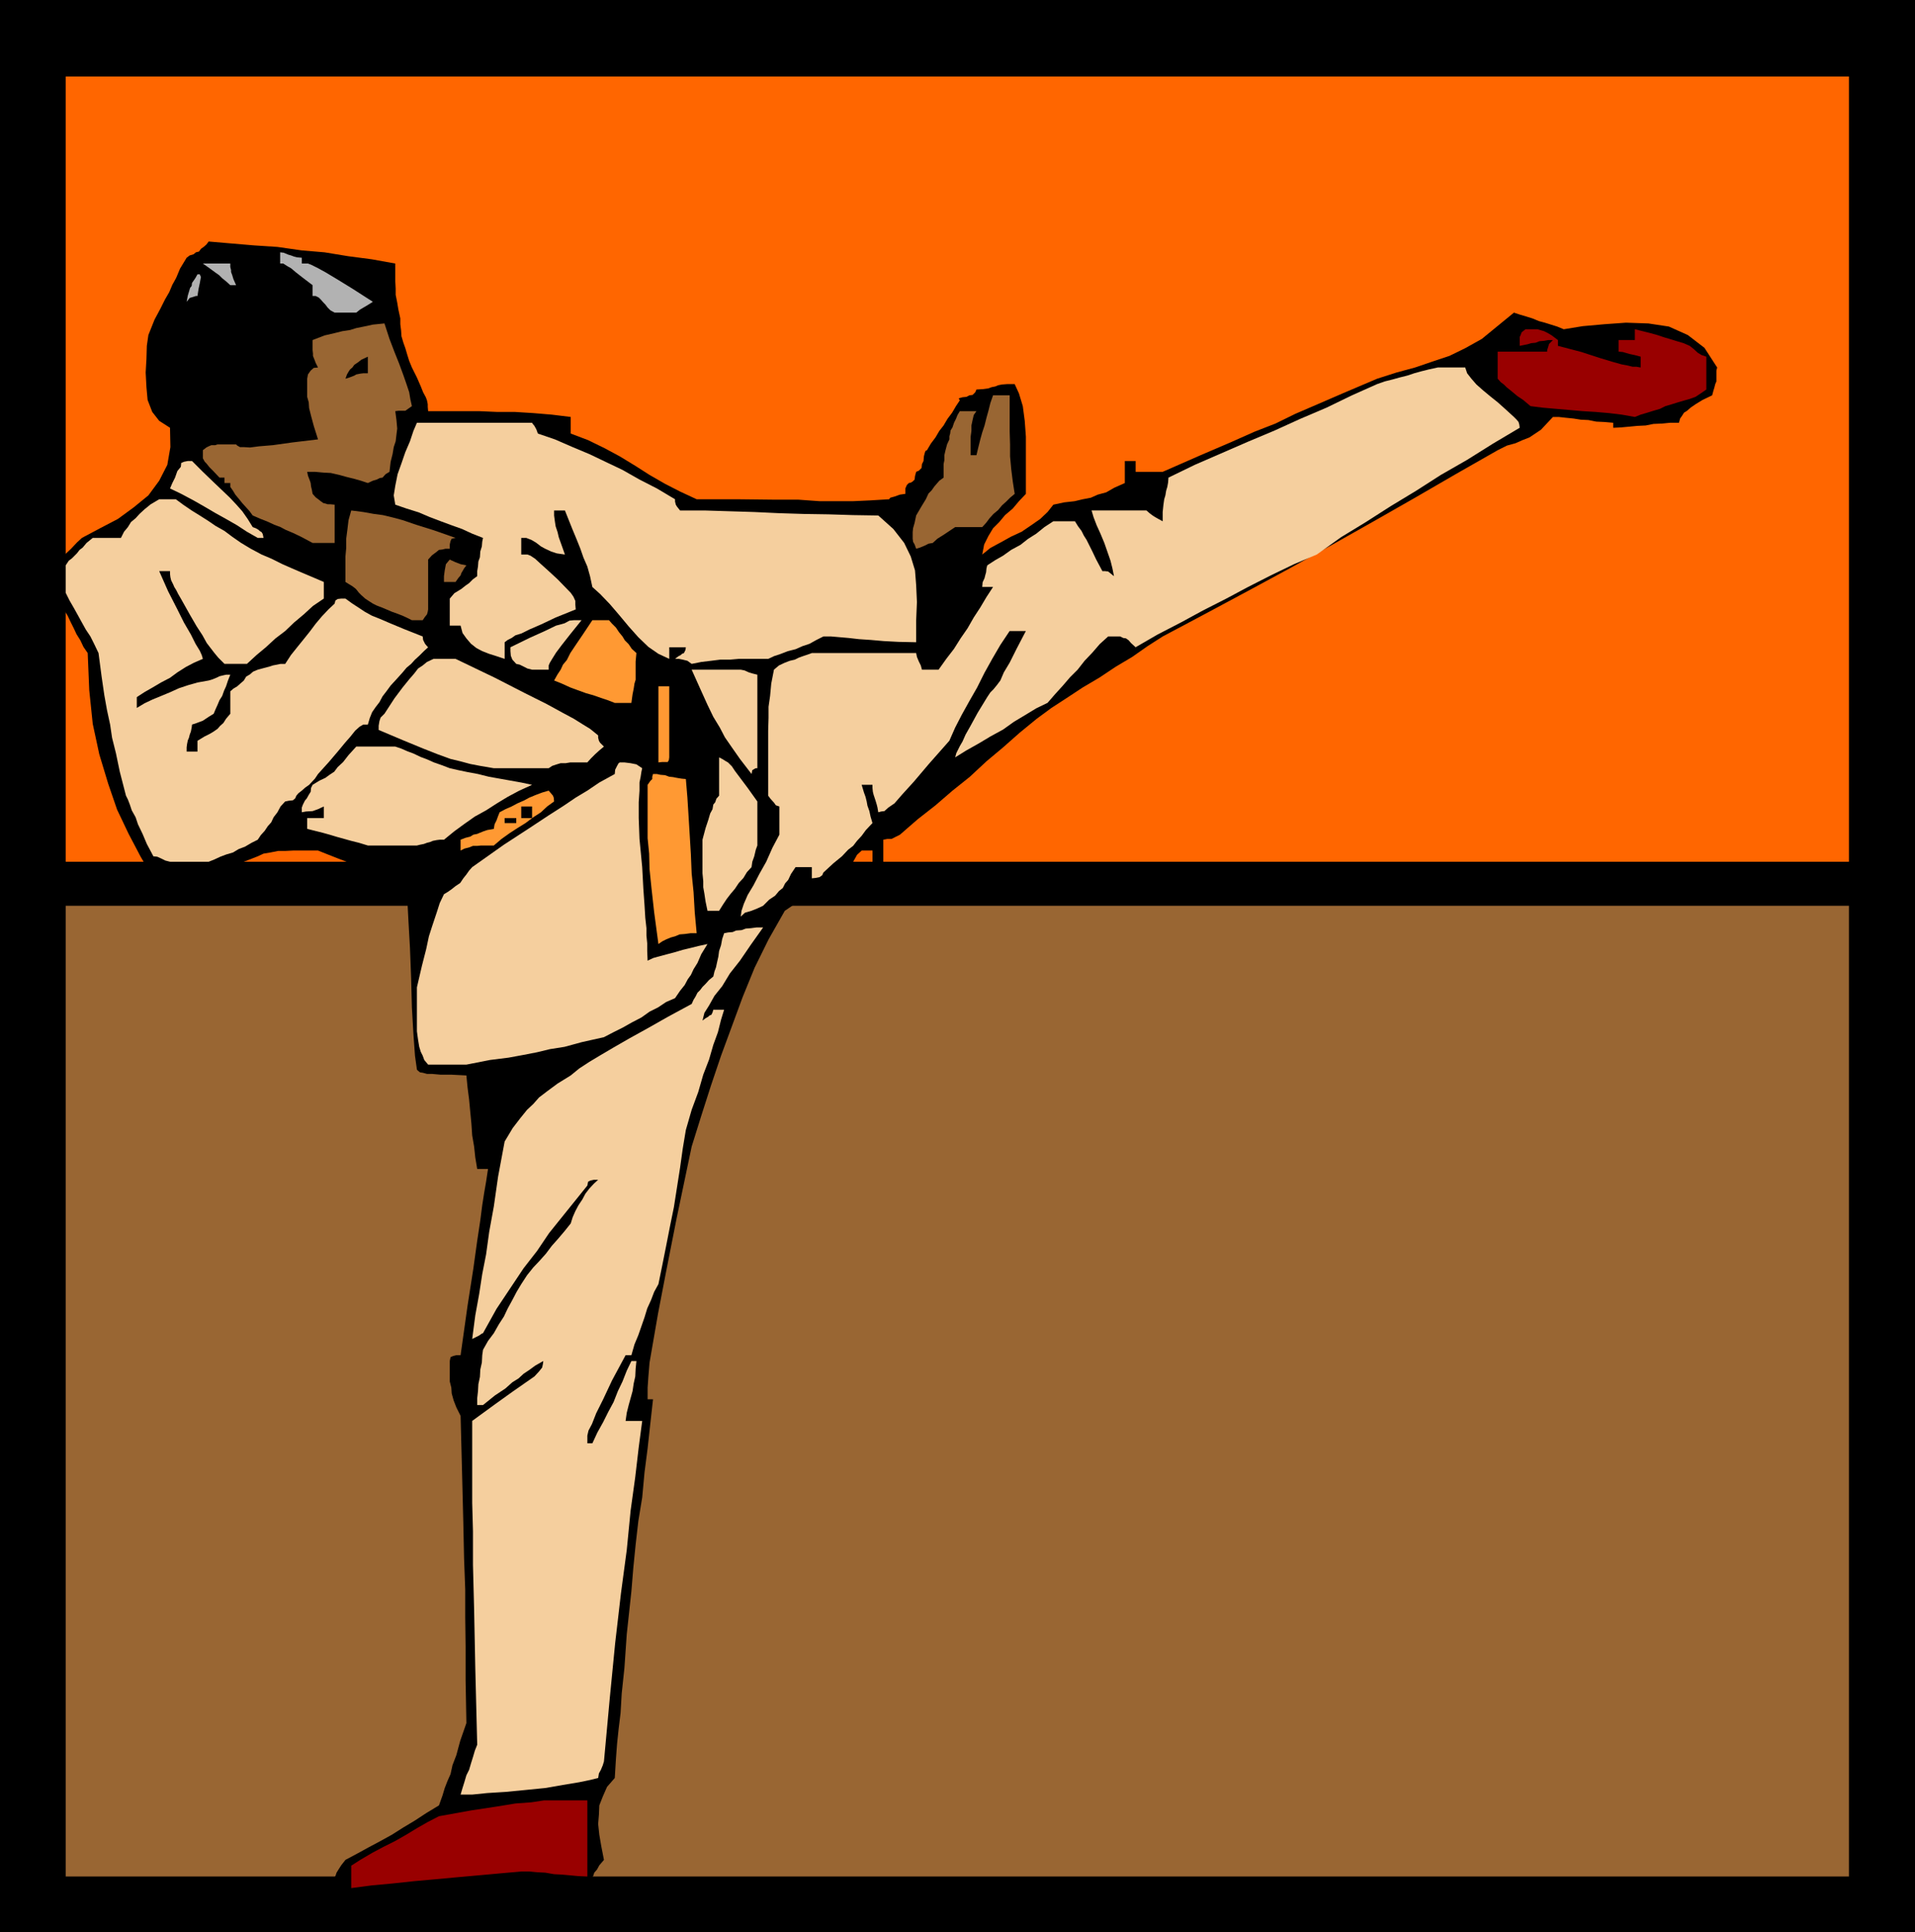
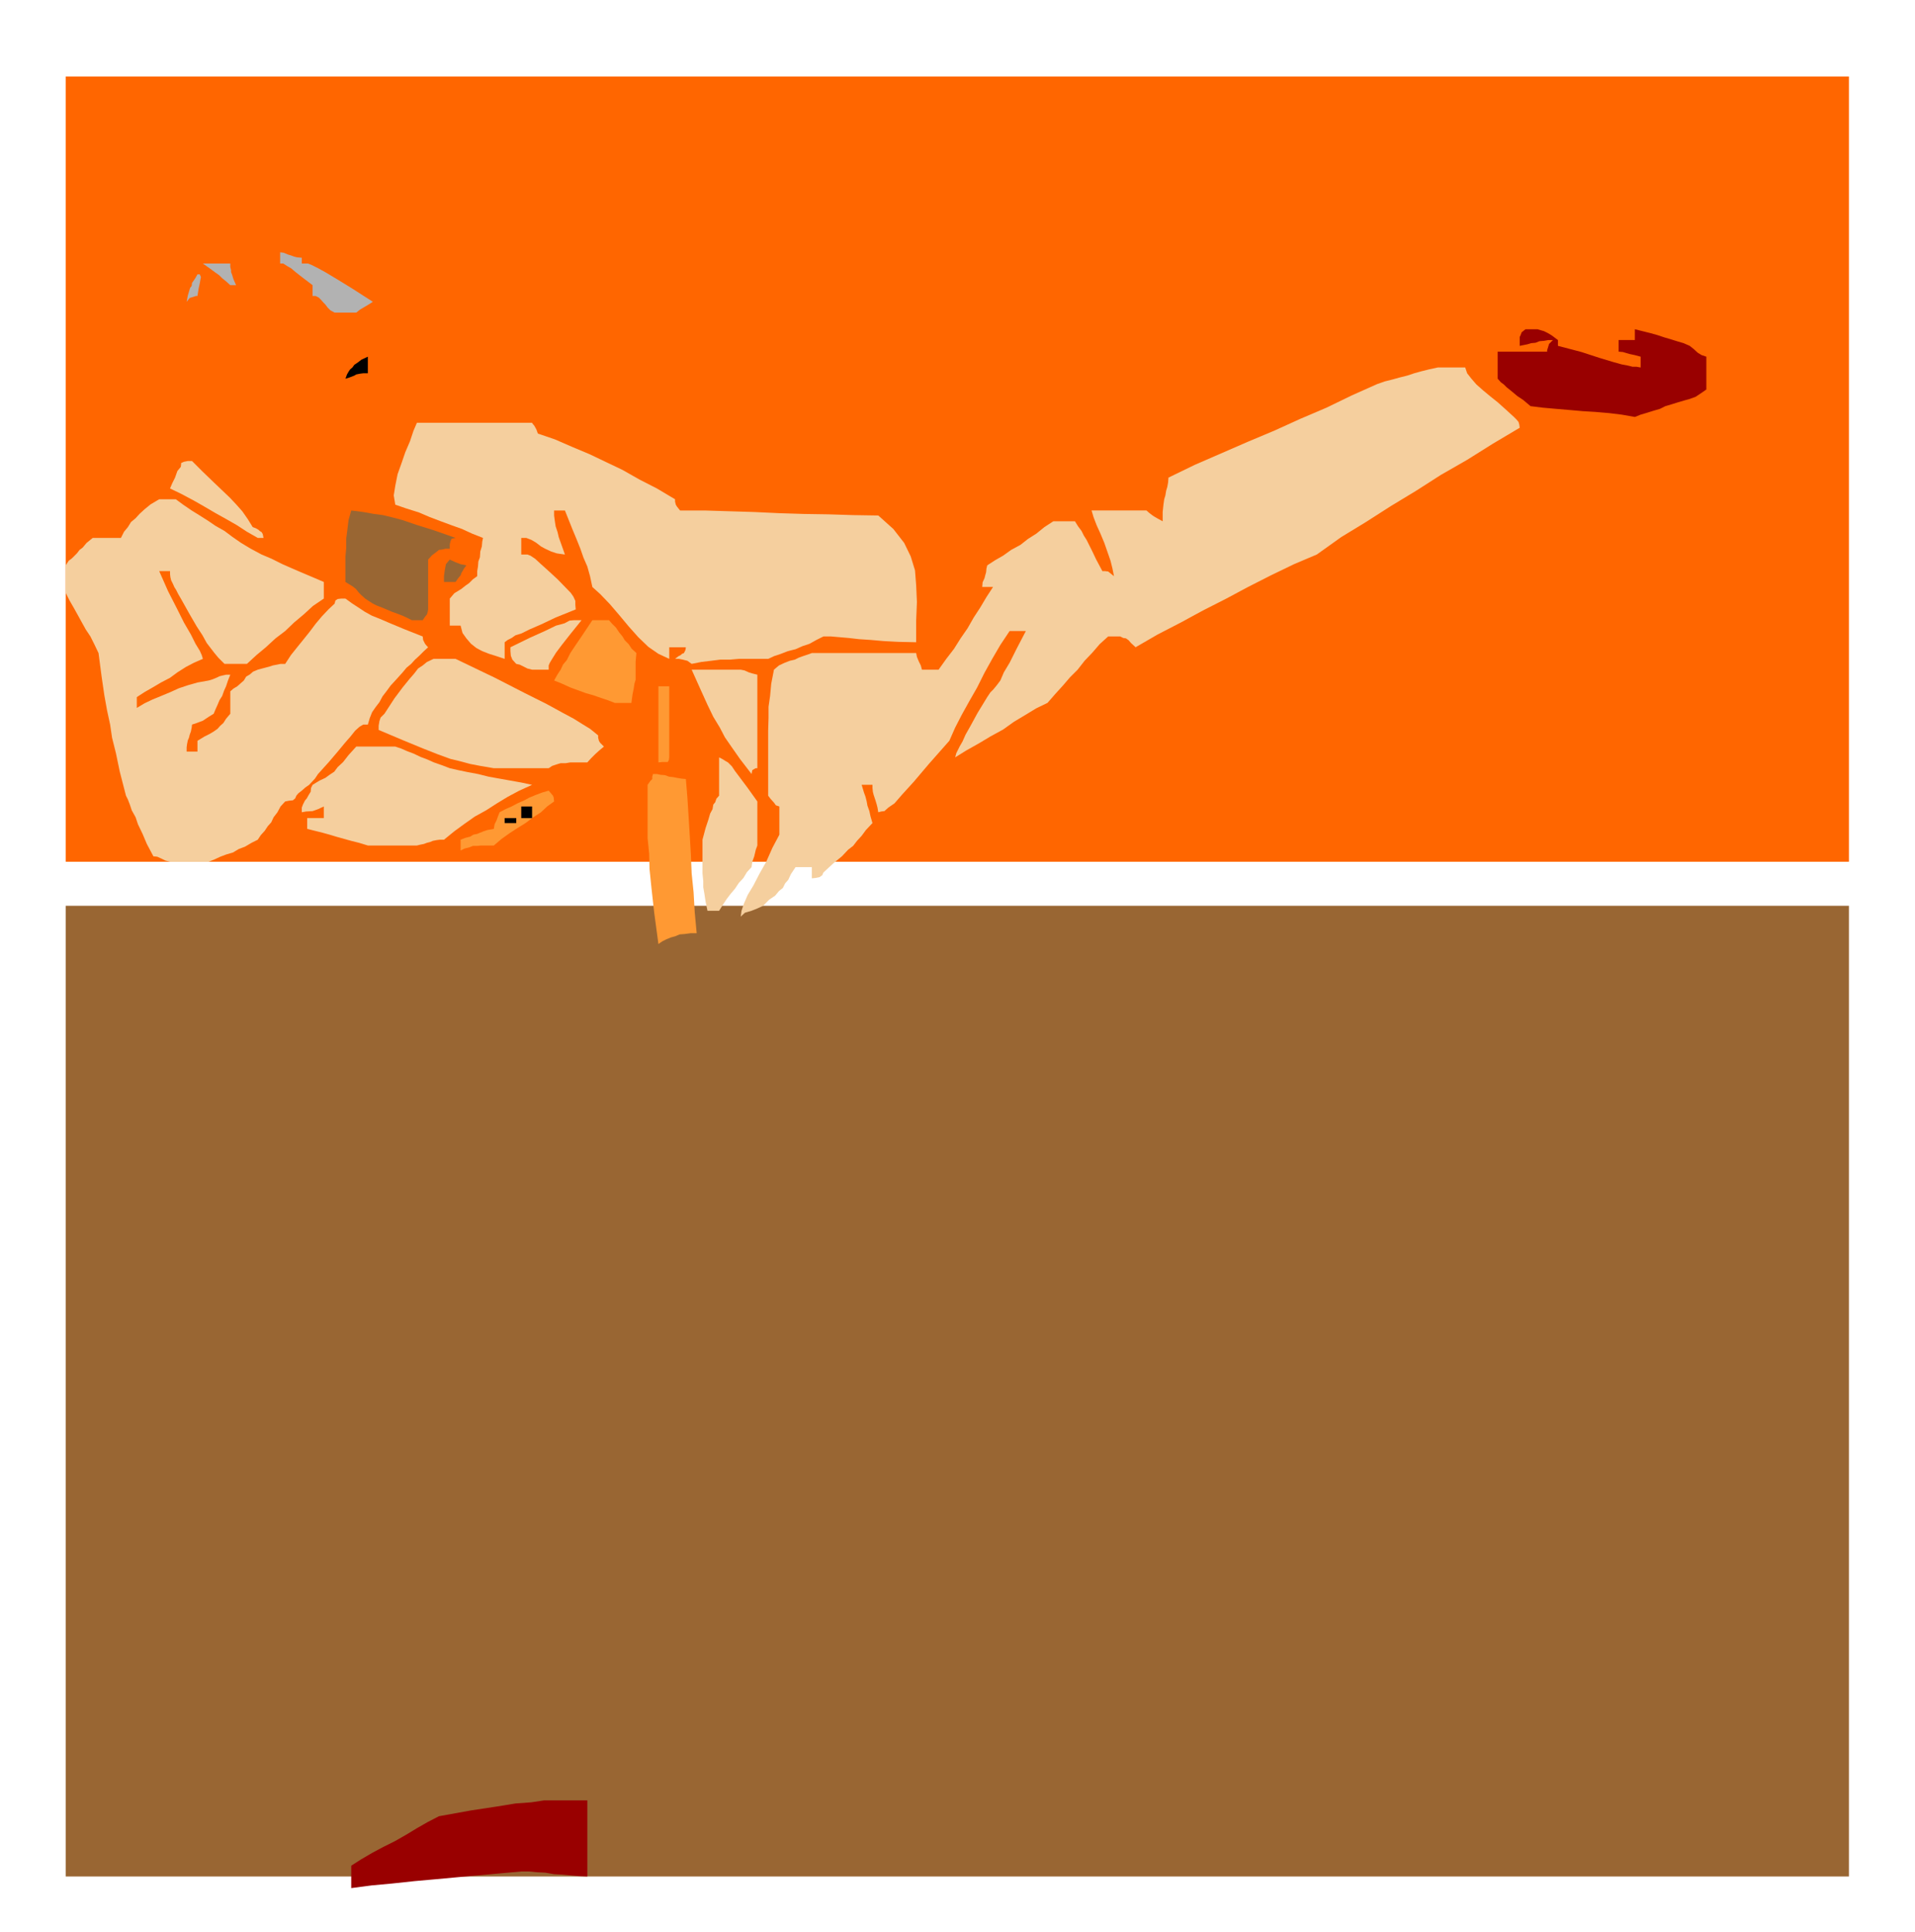
<svg xmlns="http://www.w3.org/2000/svg" height="480" viewBox="0 0 356.832 360" width="475.776">
-   <path style="fill:#000" d="M119.222 240.945h356.832v360H119.222z" transform="translate(-119.222 -240.945)" />
  <path style="fill:#f60" d="M131.462 255.2h332.28v146.305h-332.28z" transform="translate(-119.222 -240.945)" />
  <path style="fill:#963" d="M131.462 590.577h332.28V409.713h-332.28z" transform="translate(-119.222 -240.945)" />
-   <path style="fill:#000" d="m184.67 594.753-1.08-.72-1.08-.36-1.152-.504-.864-.432.288-.864.36-.432.216-.576.36-.36.216-.648.36-.576.504-.792.792-1.008 2.16-1.152 2.232-1.224 2.16-1.152 2.088-1.152 2.16-1.368 2.16-1.296 2.088-1.368 2.376-1.44.648-1.8.432-1.44.504-1.296.576-1.296.36-1.656.72-1.872.72-2.664 1.152-3.312-.144-7.92v-6.264l-.072-5.616v-5.112l-.216-5.76-.144-6.768-.216-8.64-.288-11.16-.792-1.584-.504-1.296-.36-1.296-.072-1.08-.288-1.152v-3.816l.144-.72.504-.216.576-.144h.792l1.296-9.216 1.08-6.912.72-5.184.576-3.816.36-2.808.36-2.304.36-2.088.36-2.376h-2.016l-.36-2.16-.216-2.016-.36-2.088-.144-2.16-.216-2.232-.216-2.304-.288-2.232-.216-2.232-2.808-.144h-2.016l-1.584-.144h-.936l-.792-.216-.504-.072-.36-.288-.216-.216-.36-2.592-.288-3.96-.288-5.04-.144-5.472-.216-5.616-.288-5.112-.216-4.176-.216-2.736-2.376-.792-2.16-.72-2.16-.864-2.016-.648-2.016-.864-1.872-.72-2.016-.792-1.8-.72h-4.608l-1.44.072h-1.368l-1.44.288-1.296.216-1.08.504-2.592 1.008-2.52 1.08-2.376.936-2.232.864-2.376.504-2.376.288-2.52-.072-2.448-.504-2.376-4.032-2.232-4.248-2.16-4.536-1.656-4.824-1.656-5.472-1.224-5.688-.648-6.264-.288-6.912-.792-1.152-.576-1.224-.72-1.152-.504-1.08-.576-1.152-.576-1.224-.72-1.152-.648-1.08V345.2l.864-.936 1.152-1.08 1.08-1.152.936-.864 3.384-1.8 3.312-1.728 2.952-2.16 2.736-2.232 2.016-2.736 1.512-2.952.576-3.312-.072-3.6-2.016-1.296-1.296-1.656-.864-2.232-.216-2.376-.144-2.736.144-2.52.072-2.448.288-2.016 1.152-2.88 1.08-2.016.864-1.728.792-1.368.576-1.368.72-1.296.72-1.728 1.224-2.016.576-.432.72-.216.432-.36.576-.144.36-.504.504-.36.504-.432.432-.576 4.176.36 4.248.36 4.392.288 4.536.648 4.248.36 4.392.72 4.392.576 4.392.792v3.312l.072 1.368v1.152l.288 1.44.216 1.296.36 1.656v1.08l.144 1.152.072 1.08.36 1.224.36 1.008.36 1.224.36 1.152.504 1.224.936 1.872.72 1.656.432 1.08.504.936.216.576.144.72v.504l.072.792h9.504l3.312.144h3.312l3.456.216 3.456.288 3.528.432v3.096l3.24 1.224 3.096 1.512 2.808 1.512 2.952 1.8 2.592 1.656 2.88 1.656 2.808 1.44 3.096 1.44h7.704l6.336.072h4.824l4.032.288h6.264l3.096-.144 3.6-.216.216-.288.792-.216 1.008-.36 1.008-.144v-1.008l.288-.648.36-.36.36-.072.36-.216.36-.36.072-.648.216-.792.504-.216.504-.504.072-.72.288-.576.072-.864.144-.576.144-.432.288-.144.72-1.224.864-1.152.72-1.224.792-1.008.72-1.224.864-1.152.72-1.224.72-1.08-.216-.36.216-.072.504-.144.72-.072.576-.288.576-.072.504-.504.216-.504 1.152-.072 1.08-.144.576-.216.72-.144.504-.216.72-.144.936-.072h1.44l.792 1.728.72 2.376.36 2.736.216 2.952v10.656l-1.296 1.368-1.152 1.368-1.44 1.224-1.08 1.296-1.152 1.152-.864 1.44-.792 1.584-.36 1.872 1.512-1.224 1.872-1.008 1.944-1.08 2.016-.936 1.8-1.224 1.656-1.152 1.368-1.296 1.08-1.368 2.016-.432 1.944-.216 1.512-.36 1.512-.288 1.296-.576 1.584-.432 1.512-.864 1.944-.864v-4.104h2.016v2.016h5.04l7.056-3.096 5.544-2.376 4.536-2.016 3.888-1.512 3.672-1.8 4.176-1.8 4.824-2.088 6.264-2.664 3.6-1.152 3.456-.936 3.168-1.08 3.24-1.08 2.952-1.44 3.096-1.728 2.808-2.304 3.168-2.592 1.08.36 1.224.36 1.152.36 1.224.504 1.08.288 1.152.36 1.152.36 1.224.504 3.528-.576 4.032-.36 4.032-.288 4.176.144 3.816.576 3.528 1.584 3.096 2.376 2.376 3.672-.144.576v2.016l-.216.504-.144.576-.216.72-.216.792-1.8.864-1.296.792-.936.648-.648.576-.576.36-.36.576-.36.504-.216.792h-1.656l-1.44.144-1.656.072-1.44.288-1.512.072-1.512.144-1.584.144-1.44.072v-.936l-1.656-.144-1.512-.072-1.44-.288-1.44-.072-1.368-.216-1.44-.144-1.296-.144h-1.08l-1.224 1.296-1.008 1.08-1.08.72-1.08.72-1.296.504-1.296.576-1.584.432-1.728.864-7.704 4.392-7.704 4.464-7.704 4.392-7.776 4.392-7.776 4.32-7.848 4.248-7.92 4.248-7.992 4.248-2.808 1.8-2.88 2.016-3.024 1.8-3.024 2.016-3.168 1.872-2.952 1.944-2.88 1.872-2.736 2.016-3.168 2.592-3.096 2.736-3.096 2.592-3.096 2.88-3.24 2.592-3.168 2.736-3.312 2.592-3.312 2.88-.864.432-.72.36h-.792l-.72.144v5.113h-2.016v-3.096h-2.016l-.864.792-.72 1.296-.432.72-.36.72-.36.864-.36.792-1.512.36-1.44.576-1.44.72-1.296.936-1.44.72-1.296 1.008-1.44.792-1.368.936-3.024 5.328-2.592 5.256-2.232 5.472-2.016 5.472-2.016 5.472-1.872 5.544-1.8 5.616-1.8 5.76-2.808 13.392-2.016 10.224-1.44 7.488-.936 5.4-.648 3.744-.216 2.592-.144 2.088v2.16h1.008l-.504 4.536-.504 4.608-.576 4.464-.432 4.68-.72 4.392-.504 4.392-.432 4.32-.36 4.392-.864 7.992-.432 6.264-.504 4.752-.216 3.672-.36 2.952-.288 2.736-.216 2.88-.216 3.528-1.44 1.656-.792 1.8-.648 1.656-.072 1.728-.144 1.728.216 2.016.36 2.088.504 2.592-.864 1.008-.432.792-.504.576-.216.648-.36.36-.216.576-.288.432-.216.864-2.232-.144-2.16-.072-2.232-.288h-2.592l-3.384-.072h-3.888l-5.112.072-6.048.504h-2.376l-2.088.144-2.16.072-2.016.36-2.016.216-1.872.36-2.016.36z" transform="translate(-119.222 -240.945)" />
  <path style="fill:#900" d="M184.67 592.737v-4.176l1.8-1.152 2.088-1.224 2.16-1.152 2.16-1.08 2.016-1.152 2.016-1.224 2.016-1.152 2.088-1.08 5.976-1.08 4.752-.72 3.528-.576 2.952-.216 2.376-.36h8.064v14.184l-1.656-.072-1.512-.144-1.584-.144-1.44-.072-1.656-.288-1.512-.072-1.512-.144h-1.44l-4.032.36-3.96.36-4.032.36-3.888.36-4.032.36-4.032.432-3.888.36z" transform="translate(-119.222 -240.945)" />
-   <path style="fill:#f5cf9e" d="M207.206 575.313h-2.16l.36-1.224.36-1.152.36-1.224.504-1.008.36-1.224.36-1.152.36-1.224.432-1.08-.36-14.328-.216-10.8-.216-8.424v-6.264l-.144-5.256v-15.264l4.248-3.096 3.312-2.376 2.376-1.656 1.656-1.152.864-.936.576-.72.144-.648.072-.576-1.512.864-1.08.792-1.08.72-.936.864-1.152.72-1.296 1.152-1.944 1.296-2.232 1.8h-1.08v-1.296l.144-1.296.072-1.296.288-1.368.072-1.368.288-1.296.072-1.368.144-1.008.936-1.656 1.08-1.44.936-1.656.936-1.44.72-1.512.864-1.584.792-1.512.864-1.44 1.08-1.656 1.152-1.44 1.224-1.296 1.152-1.296 1.08-1.44 1.152-1.296 1.224-1.44 1.152-1.44.36-1.152.504-1.152.576-1.08.72-1.08.576-1.08.72-.936.864-.936.792-.72h-.792l-.648.144-.432.216-.144.72-2.376 2.952-2.376 2.952-2.376 2.952-2.232 3.312-2.52 3.24-2.448 3.672-2.592 3.888-2.52 4.536-.216.072-.504.36-.72.36-.576.288.576-4.392.72-3.96.576-3.744.72-3.672.576-4.176.864-4.752.792-5.544 1.224-6.552 1.512-2.52 1.44-1.872 1.224-1.512 1.152-1.08 1.08-1.224 1.512-1.152 1.944-1.44 2.448-1.512 1.584-1.296 1.872-1.224 2.16-1.296 2.448-1.44 2.88-1.656 3.384-1.872 3.816-2.16 4.392-2.376.36-.792.36-.576.36-.72.504-.504.432-.576.576-.576.648-.72.792-.648.216-.936.288-.792.216-1.008.216-.936.144-1.08.36-1.08.216-1.152.36-1.08.72-.144.864-.072.648-.288 1.008-.072.792-.288.936-.072 1.08-.144h1.224l-2.304 3.24-2.016 2.952-1.872 2.376-1.44 2.376-1.44 1.8-1.008 1.8-.864 1.368-.36 1.44.576-.432.504-.288.216-.216.36-.144.216-.432.144-.504h2.016l-.576 1.872-.576 2.304-.864 2.376-.792 2.736-1.08 2.808-.936 3.24-1.224 3.312-1.08 3.744-.576 3.456-.504 3.6-.576 3.672-.576 3.672-.72 3.528-.72 3.672-.72 3.6-.72 3.528-.792 1.44-.576 1.512-.72 1.584-.504 1.656-.576 1.656-.576 1.656-.72 1.728-.576 2.016h-1.08l-2.52 4.68-1.656 3.528-1.296 2.592-.792 2.016-.648 1.224-.216.936v1.44h.936l.936-2.016 1.08-1.944.936-1.872 1.008-1.872.792-2.016.864-1.8.792-2.016.864-1.8h.936l-.144 1.44-.072 1.44-.288 1.296-.216 1.44-.36 1.296-.36 1.296-.36 1.44-.216 1.512h3.096l-.648 4.896-.648 5.544-.864 6.264-.72 7.344-1.08 8.064-1.08 9.288-1.008 10.296-1.08 11.736-.216.72-.36.864-.36.648-.144.864-1.44.36-2.088.432-3.024.504-3.312.576-3.672.36-3.672.36-3.456.216z" transform="translate(-119.222 -240.945)" />
-   <path style="fill:#f5cf9e" d="m198.998 439.305-.72-.864-.288-.792-.36-.72-.288-.936-.216-1.296-.216-1.584v-8.208l.936-4.032.792-3.096.504-2.376.576-1.8.504-1.512.432-1.296.504-1.584.792-1.656.72-.432.72-.504.72-.576.864-.576.576-.864.576-.72.504-.72.576-.648 5.904-4.176 4.752-3.096 3.6-2.376 2.808-1.8 2.232-1.512 2.16-1.296 2.232-1.512 2.88-1.584.072-.792.36-.72.288-.504.216-.144h.864l1.152.144 1.08.216 1.08.72-.144.648-.144.936-.216 1.08v1.512l-.144 2.16v2.952l.144 3.888.504 5.256.216 4.032.216 3.024.144 2.376.216 1.944v1.368l.144 1.44v1.44l.072 1.8 1.08-.504 1.296-.36 1.368-.36 1.368-.36 1.44-.432 1.512-.36 1.44-.36 1.656-.36-1.152 1.872-.72 1.656-.72 1.152-.504 1.08-.576.792-.576 1.08-.864 1.08-.936 1.368-1.656.72-1.512 1.008-1.584.792-1.512 1.08-1.8.936-1.656.936-1.728.864-1.8.936-4.176.936-3.168.864-2.736.432-2.376.576-2.592.504-2.736.504-3.456.432-4.392.864h-6.408z" transform="translate(-119.222 -240.945)" />
  <path style="fill:#f93" d="m241.91 416.84-.792-5.903-.504-4.536-.36-3.528-.072-2.88-.288-2.88v-9.936l.504-.72.36-.36v-.432l.144-.504h.72l.648.144.864.072.792.288.72.072.72.144.864.144.792.072.288 3.456.216 3.456.216 3.528.216 3.6.144 3.528.36 3.528.216 3.744.36 3.888h-1.152l-1.08.144-.936.072-.864.36-.792.216-.864.36-.72.36z" transform="translate(-119.222 -240.945)" />
  <path style="fill:#f5cf9e" d="m251.054 410.649-.36-1.728-.216-1.44-.216-1.224v-1.152l-.144-1.44V397.4l.576-2.16.504-1.512.36-1.224.432-.792.144-.864.36-.432.216-.648.504-.576v-7.128l.576.288.576.36.504.288.72.72.576.864 1.08 1.44 1.296 1.728 1.8 2.52v8.208l-.288.792-.288 1.224-.36 1.008-.144 1.008-.864.936-.648 1.08-.864.936-.72 1.08-.792.936-.72.936-.72 1.08-.72 1.152h-1.44z" transform="translate(-119.222 -240.945)" />
  <path style="fill:#f5cf9e" d="m257.246 411.729.144-1.08.432-1.296.72-1.656 1.08-1.8 1.08-2.088 1.296-2.304 1.152-2.592 1.296-2.448v-5.256l-.648-.216-.36-.504-.648-.72-.432-.576v-12.096l.072-2.376v-2.088l.288-2.016.216-2.304.504-2.592.936-.792 1.08-.504.936-.36.936-.216.72-.36.792-.288.864-.288.792-.288h19.44l.144.72.36.864.36.72.216.792h3.096l1.44-2.016 1.44-1.872 1.224-1.944 1.296-1.872 1.152-2.016 1.224-1.872 1.152-1.944 1.224-1.872h-2.016l.072-.864.36-.792.144-.576.144-.504.072-.72.144-.576 1.44-.936 1.512-.864 1.512-1.08 1.728-.936 1.368-1.08 1.584-1.008 1.512-1.224 1.656-1.08h4.032l.576.936.648.864.432.864.504.792.432.864.648 1.296.72 1.512 1.152 2.16h.504l.576.072.36.288.72.576-.288-1.44-.36-1.44-.576-1.656-.576-1.656-.72-1.728-.72-1.584-.576-1.512-.36-1.224h10.224l.576.504.576.432.216.144.36.216.504.288.792.432v-1.728l.144-1.368.144-1.008.216-.72.144-.864.216-.72.144-.792.072-.936 4.896-2.376 4.968-2.16 4.968-2.16 4.968-2.088 4.752-2.16 4.896-2.088 4.752-2.304 4.68-2.088 1.44-.504 1.44-.36 1.296-.36 1.44-.36 1.296-.432 1.296-.36 1.44-.36 1.656-.36h5.112l.36 1.08.792 1.008.936 1.08 1.224 1.08 1.296 1.08 1.44 1.152 1.368 1.224 1.656 1.512.504.504.36.432.144.504.072.576-4.968 2.952-4.824 3.024-4.896 2.808-4.608 2.952-4.752 2.88-4.608 2.952-4.608 2.808-4.536 3.24-4.248 1.8-4.32 2.088-4.248 2.16-4.176 2.232-4.248 2.16-4.104 2.232-4.32 2.232-4.104 2.376-.864-.792-.432-.504-.504-.36-.504-.072-.576-.288h-2.232l-1.584 1.44-1.368 1.584-1.44 1.512-1.296 1.656-1.44 1.44-1.296 1.512-1.44 1.584-1.44 1.656-2.088 1.008-2.016 1.224-2.16 1.296-2.016 1.44-2.376 1.296-2.16 1.296-2.304 1.296-2.088 1.296.216-.792.288-.576.36-.72.504-.864.576-1.296.936-1.656 1.296-2.376 1.8-2.952.576-.864.576-.576.648-.792.648-.864.648-1.512 1.08-1.8 1.296-2.592 1.728-3.312h-3.024l-1.728 2.592-1.512 2.592-1.44 2.592-1.368 2.736-1.44 2.52-1.44 2.592-1.224 2.376-1.08 2.448-3.816 4.32-2.808 3.312-2.16 2.376-1.44 1.656-1.152.792-.72.648-.576.072-.576.144-.144-.864-.144-.576-.216-.72-.144-.432-.216-.648-.144-.576-.072-.72v-.576h-2.016l.216.72.216.72.288.792.216.864.144.792.36 1.008.216 1.008.36 1.224-1.224 1.296-.792 1.08-.864.936-.72.936-.936.72-1.152 1.224-1.584 1.296-1.872 1.728-.216.504-.504.36-.72.144-.72.072v-2.088h-3.024l-.864 1.296-.504 1.08-.576.648-.432.864-.72.576-.72.864-1.08.72-1.152 1.152-1.08.504-1.08.432-1.224.36zm-106.344-10.224-.864-.216-.72-.36-.792-.36-.72-.072-1.224-2.304-.792-1.872-.864-1.8-.432-1.296-.72-1.296-.36-1.08-.36-.936-.36-.72-1.152-4.464-.72-3.456-.72-2.88-.36-2.448-.576-2.664-.504-2.808-.504-3.456-.576-4.392-.792-1.656-.72-1.44-.864-1.296-.72-1.296-.792-1.44-.72-1.296-.792-1.368-.72-1.44v-5.112l.576-.864.576-.432.504-.504.432-.432.504-.648.576-.432.72-.864 1.152-.936h5.256l.576-1.152.72-.864.576-.936.864-.72.72-.792.936-.864 1.152-.936 1.584-.936h3.096l1.368 1.008 1.584 1.08 1.512.936L158.03 338l1.368.936 1.656.936 1.44 1.08 1.656 1.152 1.8 1.08 2.016 1.08 1.872.792 2.016 1.008 1.8.792 2.016.864 1.872.792 2.016.864v3.096l-2.016 1.368-1.728 1.584-1.8 1.512-1.656 1.584-1.8 1.368-1.8 1.656-1.728 1.44-1.8 1.656h-4.176l-1.152-1.152-.72-.864-.72-.936-.72-.936-.792-1.44-1.08-1.656-1.296-2.232-1.656-2.952-.504-.864-.36-.72-.36-.576-.216-.504-.36-.72-.144-.576-.072-.576v-.576h-2.016l1.656 3.744 1.656 3.24 1.296 2.592 1.296 2.232.864 1.728.792 1.296.36.792.216.72-1.656.72-1.512.792-1.584 1.008-1.368 1.008-1.656.864-1.584.936-1.512.864-1.44.936v2.016l1.44-.864 1.512-.72 1.584-.648 1.728-.72 1.584-.72 1.728-.576 1.8-.504 2.016-.36.72-.216.864-.36.432-.216.576-.144.648-.144h.792l-.432 1.08-.36 1.08-.36.792-.36 1.008-.504.792-.36.864-.36.792-.36.864-.936.576-1.08.72-1.152.432-.864.288-.072.576-.144.72-.216.576-.144.576-.216.504-.144.72-.072.576v.792h2.016v-2.016l1.296-.792 1.008-.504.72-.432.72-.504.504-.576.576-.504.504-.792.792-.936v-4.175l.576-.504.72-.432.648-.576.576-.504.432-.72.72-.432.576-.504.864-.36.792-.216 1.368-.36.648-.216.72-.144.72-.144h.864l1.08-1.656 1.152-1.44 1.224-1.512 1.152-1.44 1.08-1.44 1.152-1.368 1.224-1.296 1.152-1.08.144-.576.432-.288.648-.072h.792l1.296.936 1.224.792 1.08.72 1.296.72 1.44.576 2.016.864 2.592 1.08 3.456 1.368.072.648.36.72.36.432.216.216-.792.72-.864.864-.792.72-.72.792-.864.72-.72.864-.648.72-.72.792-.864.936-.792 1.08-.72.936-.576 1.08-.72.936-.648.936-.432 1.08-.36 1.224h-.864l-.72.432-.792.72-.864 1.08-1.008 1.152-1.368 1.656-1.656 1.944-2.016 2.232-.576.864-1.08 1.152-.72.504-.648.576-.648.504-.36.432-.216.504-.432.36-.72.072-.72.144-.864.936-.576 1.08-.72.936-.432.936-.648.72-.576.864-.72.792-.576.864-1.152.576-1.224.72-1.152.432-1.08.648-1.224.36-1.152.432-1.08.504-1.08.432h-6.48zm36.864-3.025-1.656-.503-1.44-.36-1.296-.36-1.296-.36-1.44-.432-1.296-.36-1.44-.36-1.44-.36v-2.016h3.096v-2.16l-1.08.504-1.008.36-1.224.072-.792.144v-.864l.216-.576.36-.72.36-.432.36-.648.36-.576.072-.72.288-.576 1.296-.792 1.08-.504.792-.576.864-.576.648-.864 1.008-.936 1.008-1.296 1.44-1.584h7.272l1.08.36 1.152.504 1.152.432 1.368.648 1.152.432 1.296.576 1.44.504 1.512.576 1.584.36 1.728.36 1.944.36 2.016.504 2.016.36 2.016.36 2.016.36 2.016.432-2.376 1.08-2.16 1.152-2.016 1.224-2.016 1.296-2.088 1.152-1.944 1.368-1.872 1.368-1.944 1.584h-.792l-.576.072-.72.144-.504.216-.576.144-.576.216-.72.144-.576.144h-8.064z" transform="translate(-119.222 -240.945)" />
  <path style="fill:#f93" d="M205.046 399.417V397.4l.936-.36.864-.216.576-.36.72-.144.504-.216.72-.288.648-.216 1.224-.216.144-.864.36-.72.288-.792.288-.72 1.08-.576 1.152-.504 1.08-.576 1.152-.504 1.08-.576 1.224-.504 1.152-.432 1.224-.36.432.504.36.432.144.36.072.72-1.296.936-1.152 1.08-1.44.936-1.44 1.08-1.512.936-1.44.936-1.512 1.08-1.44 1.224h-2.376l-.72.072h-.792l-.72.288-.864.216z" transform="translate(-119.222 -240.945)" />
  <path style="fill:#000" d="M213.254 394.305v-.936h3.096v-2.16h2.016v2.16h-2.952v.936h-1.656z" transform="translate(-119.222 -240.945)" />
  <path style="fill:#f5cf9e" d="m259.262 385.16-2.16-2.807-1.512-2.16-1.296-1.872-.936-1.8-1.224-2.016-1.08-2.232-1.368-3.024-1.584-3.528h9.144l.72.144.792.36.72.216.864.216v17.423h-.288l-.288.144-.36.216zm-48.024-1.08-2.52-.431-1.872-.36-1.872-.504-1.8-.432-2.376-.864-2.736-1.08-3.672-1.512-4.608-1.944v-.792l.144-.864.216-.648.72-.72 1.872-2.88 1.512-2.016 1.224-1.512.936-1.08.72-.936.864-.576.792-.648 1.224-.576h4.104l7.344 3.528 5.616 2.88 4.032 2.016 3.024 1.656 2.016 1.08 1.728 1.08 1.296.792 1.512 1.224v.432l.144.576.216.36.72.72-.864.72-.792.72-.72.72-.72.792h-3.168l-.864.144h-.936l-.72.216-.864.288-.648.432h-9.144z" transform="translate(-119.222 -240.945)" />
  <path style="fill:#f93" d="M241.91 383v-14.182h2.016v13.248l-.072.504-.216.36h-1.08zm-8.136-11.087-1.296-.504-1.296-.432-1.44-.504-1.296-.36-1.584-.576-1.368-.504-1.584-.72-1.44-.576.648-1.152.576-.864.432-.936.72-.864.648-1.296 1.008-1.512 1.368-2.016 1.728-2.592h3.096l.576.648.72.72.576.864.648.792.432.72.72.72.576.864.864.792-.144 1.584v3.384l-.216.72-.144.936-.216 1.08-.216 1.584h-2.376z" transform="translate(-119.222 -240.945)" />
  <path style="fill:#f5cf9e" d="m218.366 365.72-.864-.215-.72-.36-.72-.36-.648-.144-.72-.792-.288-.72-.072-.864v-.72l3.528-1.728 2.88-1.296 2.088-1.008 1.584-.432.936-.504.792-.072h1.44l-2.088 2.592-1.584 2.016-1.08 1.44-.72 1.152-.432.72-.216.504v.792h-2.376z" transform="translate(-119.222 -240.945)" />
  <path style="fill:#f5cf9e" d="m248.102 364.64-.792-.575-.864-.216-.72-.144h-.72l.648-.504.432-.216.216-.216.36-.144.288-.576.072-.504h-3.096v2.16l-2.016-.936-1.872-1.296-1.872-1.8-1.8-2.016-1.8-2.16-1.728-2.016-1.8-1.872-1.44-1.296-.432-2.016-.504-1.8-.72-1.656-.576-1.656-.72-1.8-.72-1.728-.72-1.8-.72-1.8h-2.016v.936l.144 1.08.144.936.36 1.08.216.936.36 1.008.36 1.008.432 1.224-1.512-.216-1.08-.36-1.08-.504-.792-.432-.936-.72-.864-.504-.936-.36h-.936v3.096h1.152l.576.216.864.576.936.864 1.44 1.296 1.8 1.656 2.448 2.52.504.72.36.792v.72l.072.864-3.744 1.512-2.736 1.296-2.16.936-1.44.72-1.152.36-.72.504-.72.36-.576.432v3.096l-1.512-.504-1.368-.432-1.296-.504-1.08-.576-1.008-.792-.864-1.008-.72-1.008-.36-1.368h-2.016v-5.04l.864-1.008 1.296-.792.72-.576.72-.504.72-.72.792-.576v-.936l.144-.864.072-.936.288-.792.072-1.08.288-.936.072-.864.144-.72-2.016-.792-1.872-.864-2.016-.72-1.944-.72-2.088-.792-2.016-.864-2.304-.72-2.088-.72-.288-1.728.288-1.8.432-2.16.72-2.016.72-2.088.864-2.016.648-1.944.648-1.512h21.456l.072.144.36.432.36.648.288.792 3.168 1.08 3.312 1.44 3.096 1.296 3.168 1.512 3.024 1.44 3.168 1.8 3.24 1.656 3.384 2.016v.432l.144.576.216.36.576.72h4.536l4.608.144 4.68.144 4.608.216 4.608.144 4.608.072 4.608.144 4.68.072 2.808 2.52 2.016 2.592 1.224 2.52.792 2.592.216 2.736.144 3.168-.144 3.456v4.032l-3.312-.072-2.736-.144-2.448-.216-2.16-.144-1.872-.216-1.656-.144-1.656-.144h-1.44l-1.296.648-1.296.72-1.296.432-1.296.576-1.44.36-1.296.504-1.296.432-1.08.504h-5.472l-1.656.144h-1.8l-1.728.216-1.8.216z" transform="translate(-119.222 -240.945)" />
  <path style="fill:#963" d="m195.974 356.505-1.008-.504-.792-.36-.936-.36-1.008-.36-1.008-.432-.864-.36-.936-.36-.72-.36-.792-.504-.648-.432-.72-.648-.432-.432-.576-.72-.648-.504-.72-.432-.576-.36v-4.752l.144-1.584v-1.728l.216-1.656.216-1.8.504-1.8 2.232.288 2.016.36 1.656.216 1.8.432 1.872.504 2.52.864 3.24 1.008 4.104 1.44-.72.144-.216.432-.144.648v.792h-.792l-.576.144-.648.072-.432.36-.864.648-.72.792v9.288l-.072.432-.144.504-.36.432-.432.648h-1.44zm5.976-7.128v-1.08l.144-1.08.216-1.152.72-.864.288.144.792.36.936.36 1.08.216-.432.576-.288.504-.216.36-.144.432-.432.504-.504.72h-1.656z" transform="translate(-119.222 -240.945)" />
-   <path style="fill:#963" d="m177.47 342.105-2.16-1.152-1.512-.72-1.368-.576-.936-.504-1.152-.432-1.08-.504-1.44-.576-1.512-.648-.576-.792-.648-.72-.72-.792-.576-.72-.72-.864-.432-.72-.504-.72v-.72h-1.08v-1.008h-.936l-1.152-1.224-.72-.72-.576-.72-.288-.288-.36-.648v-1.512l.648-.504.432-.216.504-.216h.72l.432-.144h3.456l.216.216.504.288h.72l1.152.072 1.656-.216 2.592-.216 3.6-.504 4.824-.576-.792-2.52-.504-1.872-.36-1.44-.072-1.08-.288-1.008v-3.384l.144-.792.504-.72.576-.504.792-.072-.432-.864-.216-.576-.288-.72v-.432l-.072-.648v-1.872l2.232-.864 1.872-.432 1.44-.36 1.44-.216 1.152-.36 1.44-.288 1.656-.36 2.16-.216.936 2.88.936 2.448.864 2.16.792 2.16.576 1.656.504 1.512.216 1.296.288 1.296-.72.504-.504.36h-1.296l-.576.072.216 1.656.144 1.584-.144 1.152-.144 1.224-.36 1.08-.216 1.296-.36 1.44-.216 1.872-.72.432-.576.648-.504.072-.576.288-.72.216-.936.432-1.296-.432-1.296-.36-1.44-.36-1.296-.36-1.584-.36-1.368-.072-1.584-.144h-1.44l.144.72.36.936.144.432.072.648.144.576.144.792.576.648.576.432.36.288.504.36.36.072.432.144h.504l.792.072v7.128h-3.528zm112.464 1.08-.288-.792-.288-.504-.072-.576v-1.224l.072-.72.288-1.008.288-1.368 1.008-1.728.792-1.296.504-1.08.576-.576.504-.72.432-.504.504-.576.792-.576v-2.52l.144-.72v-.936l.216-.936.288-1.08.432-.936v-.576l.144-.504.072-.576.36-.576.288-.864.36-.72.288-.72.432-.72h3.096l-.504.72-.216.936-.216 1.008v1.008l-.144 1.08v3.455h1.08l.36-1.512.36-1.44.36-1.296.432-1.296.36-1.44.36-1.296.36-1.44.504-1.44h3.096v6.768l.072 2.376v2.232l.216 2.376.288 2.304.36 2.304-.864.72-.72.72-.792.72-.72.864-.864.72-.72.792-.648.864-.72.792h-5.04l-1.08.72-1.08.72-1.152.72-.864.792-.792.144-.72.36-.864.36z" transform="translate(-119.222 -240.945)" />
-   <path style="fill:#f5cf9e" d="m167.246 341.169-2.016-1.152-1.872-1.224-2.016-1.152-1.944-1.08-2.088-1.224-2.016-1.152-2.304-1.224-2.088-1.008.432-1.008.504-1.008.432-1.224.648-.792.072-.72.504-.216.72-.144h.792l2.016 2.016 1.944 1.872 1.512 1.44 1.584 1.512 1.152 1.224 1.152 1.296 1.008 1.44.936 1.512.576.216.504.288.216.216.36.216.216.36.144.72h-.576z" transform="translate(-119.222 -240.945)" />
+   <path style="fill:#f5cf9e" d="m167.246 341.169-2.016-1.152-1.872-1.224-2.016-1.152-1.944-1.08-2.088-1.224-2.016-1.152-2.304-1.224-2.088-1.008.432-1.008.504-1.008.432-1.224.648-.792.072-.72.504-.216.72-.144h.792l2.016 2.016 1.944 1.872 1.512 1.44 1.584 1.512 1.152 1.224 1.152 1.296 1.008 1.44.936 1.512.576.216.504.288.216.216.36.216.216.36.144.72h-.576" transform="translate(-119.222 -240.945)" />
  <path style="fill:#900" d="m423.854 318.633-2.448-.432-2.376-.288-2.52-.216-2.376-.144-2.448-.216-2.52-.216-2.448-.216-2.304-.288-1.368-1.152-1.08-.72-.864-.72-.432-.36-.72-.576-.504-.504-.576-.432-.576-.648v-5.04h9.216v-.288l.144-.432.216-.72.72-.72h-.864l-.792.144-.864.072-.72.288-.792.072-.72.216-.72.144-.72.144v-1.656l.144-.288.216-.576.72-.576h2.232l.72.216.504.144.72.36.72.432 1.152.864v1.08l4.392 1.152 3.312 1.08 2.376.72 1.8.504 1.152.216.864.216h.72l.792.144V307.4l-1.08-.288-1.008-.216-1.224-.36-.792-.072v-2.16h3.024v-2.016l1.44.36 1.44.36 1.296.36 1.296.432 1.224.36 1.152.36 1.224.36 1.152.504.72.576.792.72.72.432.864.288v6.12l-.936.648-1.08.72-1.224.432-.792.216-1.224.36-1.152.36-1.224.36-1.008.504-1.224.36-1.152.36-1.224.36z" transform="translate(-119.222 -240.945)" />
  <path style="fill:#000" d="m183.59 311.505.288-.792.288-.504.288-.432.432-.36.36-.504.648-.432.648-.504 1.224-.576v3.096h-.864l-.576.072-.72.144-.36.216-.936.36z" transform="translate(-119.222 -240.945)" />
  <path style="fill:#b2b2b2" d="m181.574 299.193-.792-.432-.504-.504-.432-.576-.36-.36-.504-.576-.36-.36-.576-.288h-.576v-2.016l-1.8-1.368-1.296-1.008-.936-.792-.648-.36-.792-.504h-.576v-2.088l.648.072.864.36.504.144.576.216.576.144.864.072v1.08h1.152l.72.288 1.152.576 1.44.792 2.16 1.296 2.808 1.728 3.816 2.448-.792.504-.72.432-.864.504-.72.576h-3.456zm-27.576-2.016.216-1.152.216-.72.216-.72.288-.36.072-.576.36-.504.288-.432.36-.648h.432l.216.504-.072.36-.144.792-.216 1.008-.216 1.368h-.288l-.432.144-.72.216zm8.136-3.097-.792-.72-.72-.575-.576-.576-.72-.504-1.08-.792-1.224-.864h5.112v.648l.144.576v.36l.216.576.216.72.504 1.152h-.936z" transform="translate(-119.222 -240.945)" />
</svg>